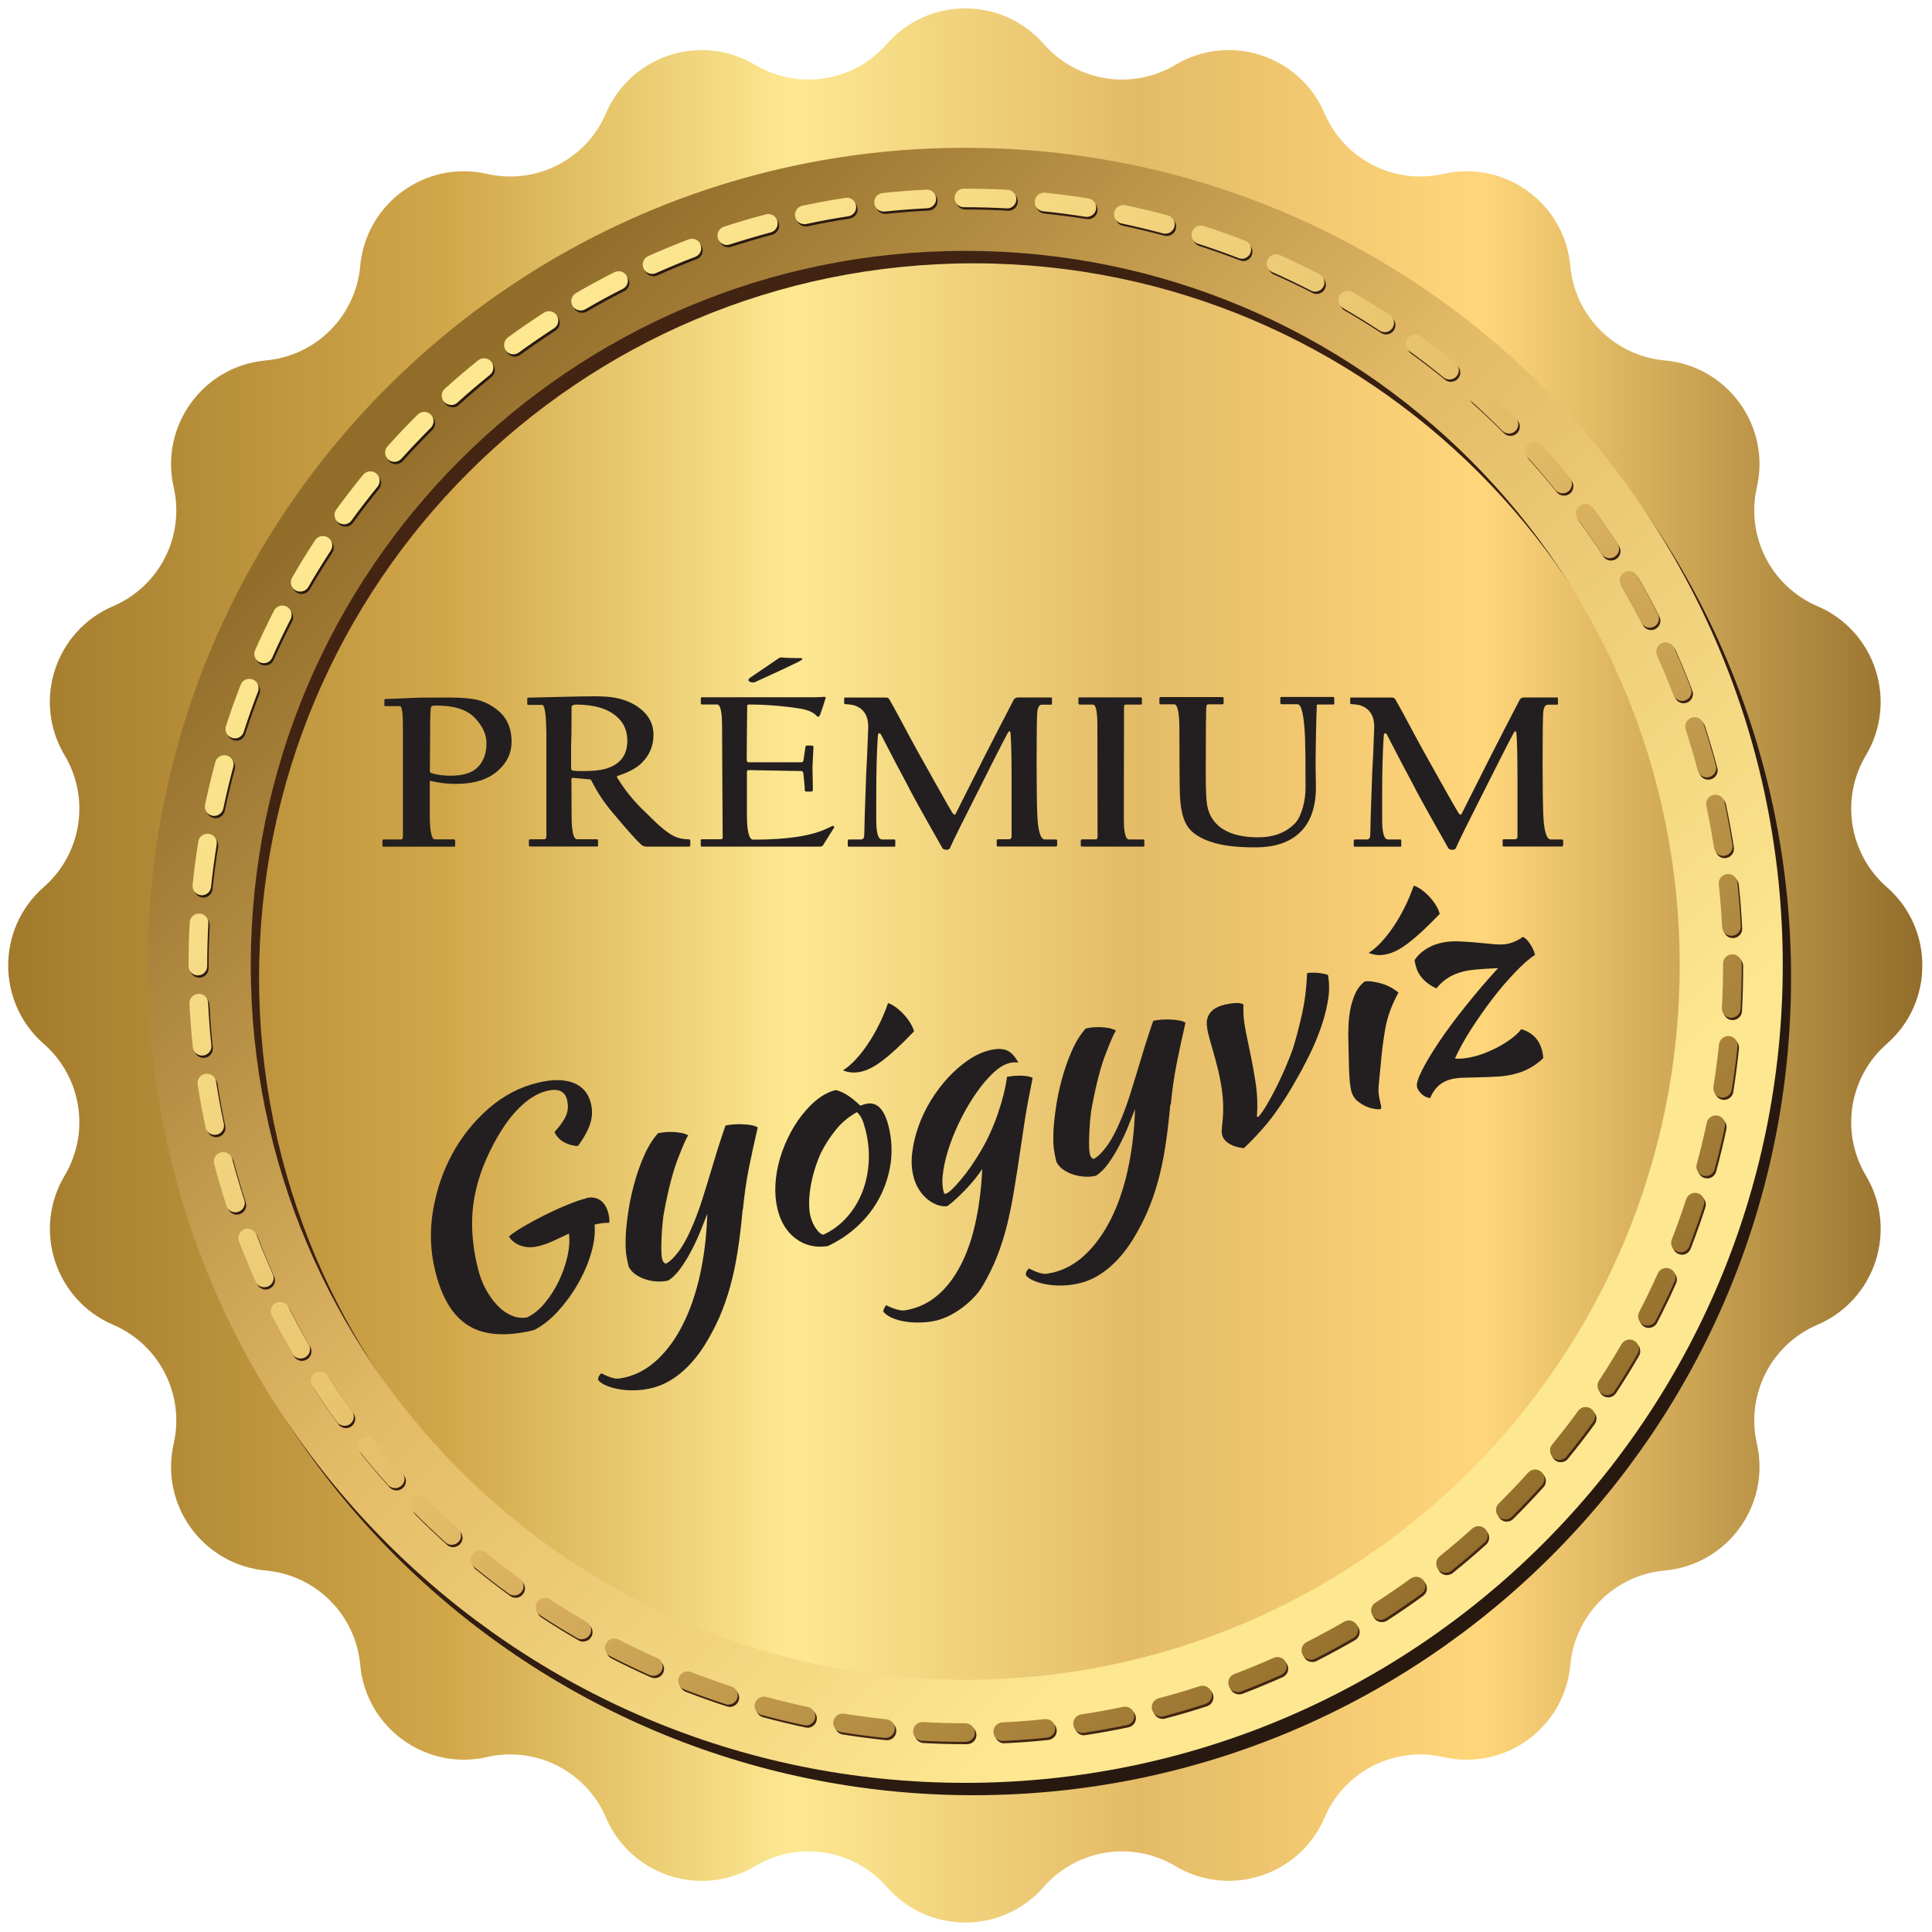
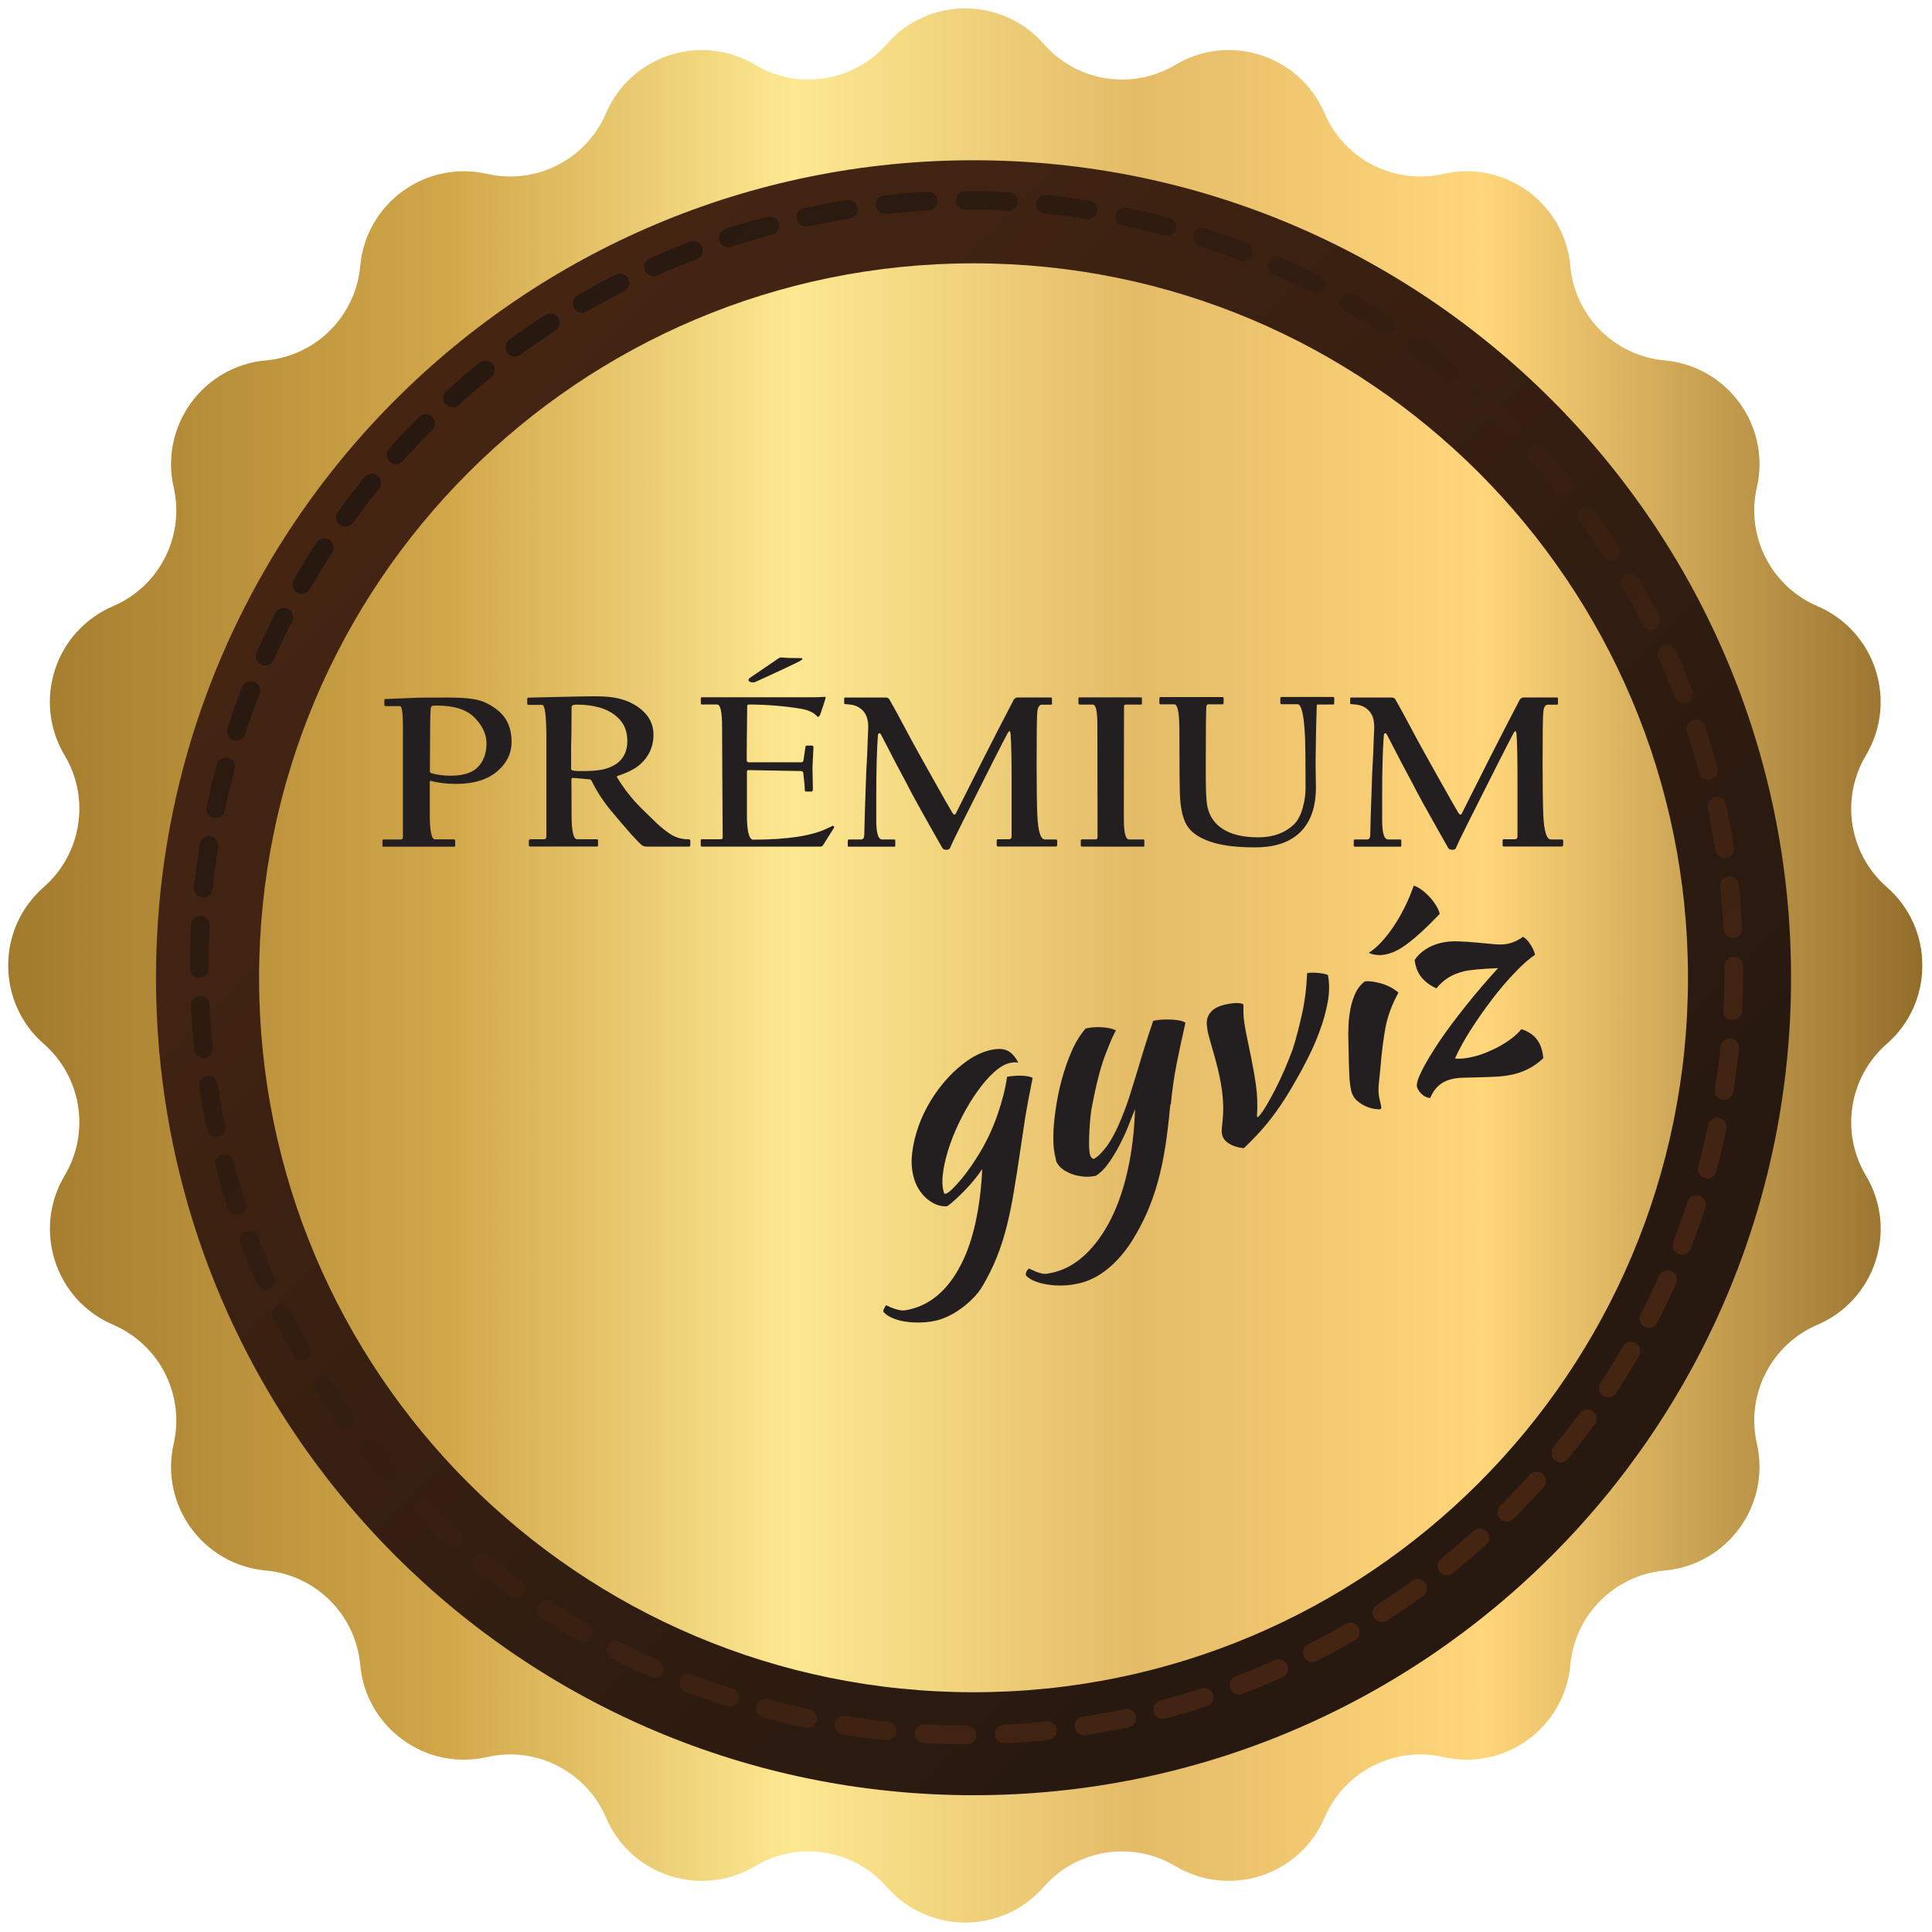
<svg xmlns="http://www.w3.org/2000/svg" xmlns:xlink="http://www.w3.org/1999/xlink" id="Layer_1" data-name="Layer 1" viewBox="0 0 200 200">
  <defs>
    <style>
      .cls-1 {
        fill: url(#linear-gradient-2);
      }

      .cls-2 {
        fill: url(#linear-gradient-5);
      }

      .cls-3 {
        fill: url(#linear-gradient-3);
      }

      .cls-4 {
        fill: url(#linear-gradient);
      }

      .cls-5 {
        fill: #231f20;
      }

      .cls-6 {
        fill: url(#linear-gradient-4);
      }
    </style>
    <linearGradient id="linear-gradient" x1=".85" y1="99.93" x2="198.99" y2="99.93" gradientUnits="userSpaceOnUse">
      <stop offset="0" stop-color="#a17a2c" />
      <stop offset=".23" stop-color="#d2a74a" />
      <stop offset=".41" stop-color="#fde891" />
      <stop offset=".59" stop-color="#e4bb67" />
      <stop offset=".77" stop-color="#ffd67a" />
      <stop offset="1" stop-color="#926d2a" />
      <stop offset="1" stop-color="#b28c3d" />
    </linearGradient>
    <linearGradient id="linear-gradient-2" x1="43.62" y1="44.06" x2="144.99" y2="145.43" gradientUnits="userSpaceOnUse">
      <stop offset="0" stop-color="#452512" />
      <stop offset="1" stop-color="#281910" />
    </linearGradient>
    <linearGradient id="linear-gradient-3" x1="42.76" y1="42.77" x2="144.13" y2="144.14" gradientUnits="userSpaceOnUse">
      <stop offset="0" stop-color="#926d2a" />
      <stop offset=".5" stop-color="#e4bb67" />
      <stop offset="1" stop-color="#fde891" />
    </linearGradient>
    <linearGradient id="linear-gradient-4" x1="158.31" y1="158.4" x2="44.38" y2="44.47" xlink:href="#linear-gradient-2" />
    <linearGradient id="linear-gradient-5" x1="158.15" y1="158.16" x2="44.22" y2="44.23" xlink:href="#linear-gradient-3" />
  </defs>
  <g>
    <path class="cls-4" d="m108.04,4.55h0c3.43,3.92,9.17,4.83,13.64,2.16h0c5.6-3.35,12.87-.98,15.44,5.02h0c2.05,4.79,7.23,7.43,12.31,6.27h0c6.36-1.45,12.54,3.04,13.13,9.54h0c.47,5.19,4.58,9.3,9.77,9.77h0c6.5.59,10.99,6.77,9.54,13.13h0c-1.16,5.08,1.48,10.26,6.27,12.31h0c6,2.57,8.36,9.83,5.02,15.44h0c-2.67,4.47-1.76,10.21,2.16,13.64h0c4.91,4.29,4.91,11.94,0,16.23h0c-3.92,3.43-4.83,9.17-2.16,13.64h0c3.35,5.6.98,12.87-5.02,15.44h0c-4.79,2.05-7.43,7.23-6.27,12.31h0c1.45,6.36-3.04,12.54-9.54,13.13h0c-5.19.47-9.3,4.58-9.77,9.77h0c-.59,6.5-6.77,10.99-13.13,9.54h0c-5.08-1.16-10.26,1.48-12.31,6.27h0c-2.57,6-9.83,8.36-15.44,5.02h0c-4.47-2.67-10.21-1.76-13.64,2.16h0c-4.29,4.91-11.94,4.91-16.23,0h0c-3.43-3.92-9.17-4.83-13.64-2.16h0c-5.6,3.35-12.87.98-15.44-5.02h0c-2.05-4.79-7.23-7.43-12.31-6.27h0c-6.36,1.45-12.54-3.04-13.13-9.54h0c-.47-5.19-4.58-9.3-9.77-9.77h0c-6.5-.59-10.99-6.77-9.54-13.13h0c1.16-5.08-1.48-10.26-6.27-12.31h0c-6-2.57-8.36-9.83-5.02-15.44h0c2.67-4.47,1.76-10.21-2.16-13.64h0c-4.91-4.29-4.91-11.94,0-16.23h0c3.92-3.43,4.83-9.17,2.16-13.64h0c-3.35-5.6-.99-12.87,5.02-15.44h0c4.79-2.05,7.43-7.23,6.27-12.31h0c-1.45-6.36,3.04-12.54,9.54-13.13h0c5.19-.47,9.3-4.58,9.77-9.77h0c.59-6.5,6.77-10.99,13.13-9.54h0c5.08,1.16,10.26-1.48,12.31-6.27h0c2.57-6,9.83-8.36,15.44-5.02h0c4.47,2.67,10.21,1.76,13.64-2.16h0c4.29-4.91,11.94-4.91,16.23,0Z" />
    <path class="cls-1" d="m100.78,16.59c-46.74,0-84.63,37.89-84.63,84.63s37.89,84.62,84.63,84.62,84.63-37.89,84.63-84.62S147.51,16.59,100.78,16.59Zm0,158.59c-40.85,0-73.96-33.11-73.96-73.96S59.93,27.26,100.78,27.26s73.96,33.11,73.96,73.96-33.11,73.96-73.96,73.96Z" />
-     <path class="cls-3" d="m99.92,15.3C53.18,15.3,15.29,53.19,15.29,99.93s37.89,84.63,84.63,84.63,84.63-37.89,84.63-84.63S146.66,15.3,99.92,15.3Zm0,158.59c-40.85,0-73.96-33.11-73.96-73.96S59.07,25.97,99.92,25.97s73.96,33.11,73.96,73.96-33.11,73.96-73.96,73.96Z" />
    <path class="cls-6" d="m100.12,180.56h-.04c-1.49,0-3-.04-4.48-.12-.53-.03-.94-.48-.91-1.02.03-.53.46-.93,1.02-.91,1.45.08,2.92.12,4.38.12.53,0,.99.43.99.96s-.41.96-.94.96Zm3.84-.09c-.51,0-.94-.4-.96-.92-.03-.53.38-.98.92-1.01,1.47-.07,2.95-.18,4.41-.34.53-.05,1,.33,1.06.86.06.53-.33,1-.86,1.06-1.49.16-3.01.27-4.52.34-.02,0-.03,0-.05,0Zm-12.14-.33s-.07,0-.1,0c-1.5-.15-3.01-.35-4.49-.59-.53-.08-.88-.58-.8-1.11.08-.53.58-.88,1.11-.8,1.45.23,2.92.43,4.38.58.53.05.92.53.86,1.06-.05.5-.47.87-.96.87Zm20.4-.5c-.47,0-.88-.34-.95-.82-.08-.53.28-1.02.81-1.1,1.45-.22,2.92-.49,4.35-.79.52-.11,1.03.22,1.14.74.11.52-.22,1.03-.74,1.14-1.47.31-2.97.58-4.46.81-.05,0-.1.01-.15.01Zm-28.62-.79c-.07,0-.13,0-.2-.02-1.47-.31-2.95-.67-4.41-1.06-.51-.14-.82-.67-.68-1.18.14-.51.67-.82,1.18-.68,1.42.38,2.87.73,4.3,1.04.52.11.86.62.75,1.14-.1.45-.5.77-.94.77Zm36.75-.91c-.43,0-.82-.29-.93-.72-.14-.51.17-1.04.69-1.18,1.42-.37,2.84-.79,4.24-1.25.51-.16,1.05.11,1.22.62.16.51-.11,1.05-.62,1.22-1.43.47-2.9.9-4.35,1.28-.08.02-.17.03-.25.03Zm-44.79-1.24c-.1,0-.2-.02-.3-.05-1.43-.46-2.87-.98-4.28-1.52-.5-.19-.74-.75-.55-1.25.19-.5.75-.74,1.25-.55,1.37.53,2.78,1.03,4.17,1.49.51.16.79.71.62,1.21-.13.41-.51.67-.92.67Zm52.7-1.3c-.39,0-.76-.24-.9-.62-.19-.5.06-1.06.56-1.24,1.37-.52,2.74-1.09,4.08-1.68.49-.22,1.06,0,1.27.49.22.49,0,1.06-.49,1.27-1.37.61-2.77,1.19-4.18,1.73-.11.04-.23.06-.34.06Zm-60.48-1.68c-.13,0-.26-.03-.39-.08-1.37-.61-2.75-1.27-4.09-1.96-.47-.24-.66-.83-.42-1.3.24-.47.83-.66,1.3-.42,1.31.68,2.66,1.32,3.99,1.92.49.22.71.79.49,1.27-.16.36-.51.57-.88.57Zm68.07-1.67c-.35,0-.69-.19-.86-.53-.24-.48-.05-1.06.43-1.3,1.31-.66,2.61-1.37,3.88-2.1.46-.27,1.05-.11,1.32.35.27.46.11,1.05-.35,1.32-1.3.75-2.64,1.48-3.98,2.16-.14.07-.29.1-.43.1Zm-75.48-2.11c-.16,0-.33-.04-.48-.13-1.3-.75-2.6-1.55-3.86-2.38-.45-.29-.57-.89-.28-1.34.29-.45.89-.57,1.34-.28,1.24.81,2.5,1.59,3.77,2.32.46.27.62.86.35,1.32-.18.31-.5.48-.84.48Zm82.68-2.02c-.32,0-.63-.16-.81-.44-.29-.45-.16-1.05.29-1.33,1.24-.8,2.46-1.64,3.65-2.5.43-.31,1.03-.22,1.35.21.31.43.22,1.03-.21,1.35-1.21.88-2.47,1.74-3.73,2.56-.16.1-.34.15-.52.15Zm-89.66-2.52c-.2,0-.4-.06-.57-.18-1.22-.89-2.42-1.82-3.59-2.77-.41-.34-.47-.95-.14-1.36.34-.41.94-.47,1.36-.14,1.14.93,2.32,1.84,3.5,2.7.43.31.53.92.21,1.35-.19.26-.48.4-.78.4Zm96.39-2.34c-.28,0-.56-.12-.75-.36-.33-.42-.27-1.02.15-1.36,1.15-.92,2.28-1.89,3.37-2.87.4-.35,1.01-.32,1.36.07.36.4.32,1.01-.07,1.36-1.11,1-2.27,1.99-3.45,2.94-.18.14-.39.21-.6.21Zm-102.85-2.89c-.23,0-.46-.08-.65-.25-1.12-1.01-2.23-2.06-3.28-3.13-.38-.38-.37-.99,0-1.36.38-.38.99-.37,1.36,0,1.03,1.04,2.11,2.07,3.2,3.05.4.36.43.97.07,1.36-.19.21-.45.32-.72.32Zm109.05-2.65c-.25,0-.5-.1-.68-.29-.38-.38-.37-.99,0-1.36,1.05-1.04,2.07-2.11,3.05-3.2.36-.39.97-.43,1.36-.07.4.36.43.97.07,1.36-1.01,1.11-2.06,2.22-3.13,3.28-.19.19-.43.28-.68.28Zm-114.93-3.23c-.26,0-.53-.11-.72-.32-1-1.11-1.99-2.27-2.94-3.45-.33-.42-.27-1.02.15-1.36.41-.33,1.02-.27,1.36.15.92,1.15,1.89,2.28,2.87,3.37.36.4.33,1.01-.07,1.36-.18.17-.41.25-.64.25Zm120.52-2.92c-.21,0-.43-.07-.61-.22-.41-.34-.47-.95-.14-1.36.93-1.14,1.84-2.31,2.7-3.5.31-.43.92-.53,1.35-.21.43.31.53.92.21,1.35-.89,1.22-1.82,2.43-2.77,3.59-.19.23-.47.35-.75.35Zm-125.76-3.53c-.3,0-.59-.14-.78-.4-.88-1.21-1.75-2.47-2.56-3.73-.29-.45-.16-1.04.29-1.33.45-.29,1.04-.16,1.33.29.8,1.23,1.64,2.46,2.5,3.64.31.43.22,1.03-.21,1.35-.17.12-.37.18-.57.18Zm130.68-3.18c-.18,0-.37-.05-.53-.16-.45-.29-.57-.89-.28-1.34.81-1.23,1.59-2.5,2.32-3.77.27-.46.86-.62,1.32-.35.46.27.62.86.35,1.32-.75,1.3-1.55,2.6-2.38,3.86-.19.28-.49.44-.81.44Zm-135.21-3.78c-.33,0-.66-.17-.84-.48-.75-1.3-1.48-2.64-2.16-3.98-.24-.48-.05-1.06.42-1.3.48-.24,1.06-.05,1.3.42.66,1.31,1.37,2.61,2.11,3.88.27.46.11,1.05-.35,1.32-.15.09-.32.13-.48.13Zm139.41-3.41c-.15,0-.3-.03-.44-.11-.47-.24-.66-.83-.42-1.3.67-1.31,1.32-2.65,1.92-3.99.22-.49.79-.7,1.27-.49.49.22.71.79.49,1.27-.61,1.37-1.27,2.75-1.97,4.09-.17.33-.51.52-.86.52Zm-143.19-3.98c-.37,0-.72-.21-.88-.57-.61-1.37-1.19-2.78-1.73-4.18-.19-.5.06-1.06.56-1.24.5-.19,1.06.06,1.24.56.52,1.37,1.09,2.74,1.69,4.08.22.49,0,1.06-.49,1.27-.13.06-.26.08-.39.08Zm146.61-3.61c-.12,0-.24-.02-.35-.07-.5-.19-.74-.75-.55-1.25.53-1.37,1.03-2.77,1.49-4.17.16-.51.71-.78,1.22-.62.51.16.78.71.62,1.22-.46,1.43-.98,2.87-1.52,4.28-.15.38-.51.62-.9.62Zm-149.59-4.14c-.41,0-.78-.26-.92-.67-.47-1.43-.9-2.89-1.28-4.35-.14-.52.17-1.04.69-1.18.51-.14,1.04.17,1.18.69.38,1.42.8,2.85,1.25,4.24.17.51-.11,1.05-.62,1.22-.1.03-.2.05-.3.05Zm152.2-3.76c-.08,0-.17-.01-.25-.03-.51-.14-.82-.67-.68-1.18.39-1.42.73-2.86,1.04-4.3.11-.52.63-.85,1.14-.74.52.11.86.62.75,1.14-.31,1.47-.67,2.95-1.06,4.41-.12.43-.51.71-.93.71Zm-154.35-4.26c-.45,0-.85-.31-.94-.76-.31-1.47-.59-2.97-.82-4.46-.08-.53.28-1.02.81-1.1.53-.08,1.02.28,1.1.81.22,1.45.49,2.91.8,4.35.11.52-.22,1.03-.74,1.14-.07.01-.13.02-.2.02Zm156.1-3.86c-.05,0-.1,0-.15-.01-.53-.09-.88-.58-.8-1.11.23-1.44.43-2.92.58-4.38.06-.53.53-.92,1.06-.86.53.05.92.53.86,1.06-.16,1.5-.36,3.01-.59,4.49-.08.47-.49.81-.95.81Zm-157.4-4.35c-.49,0-.91-.37-.96-.86-.16-1.49-.27-3.01-.35-4.52-.03-.53.38-.98.92-1.01.55-.03.98.38,1.01.92.07,1.47.19,2.95.34,4.41.06.53-.33,1-.86,1.06-.03,0-.07,0-.1,0Zm158.29-3.91s-.04,0-.05,0c-.53-.03-.94-.48-.91-1.02.08-1.46.12-2.95.12-4.42v-.17c0-.53.43-.96.96-.96s.97.43.97.96v.16c0,1.52-.04,3.04-.12,4.54-.03.51-.45.91-.96.91Zm-158.73-4.39c-.53,0-.97-.43-.97-.96v-.09c0-1.47.04-2.96.12-4.44.03-.53.49-.94,1.02-.91.53.03.94.48.91,1.02-.08,1.44-.12,2.9-.12,4.33v.09c0,.53-.43.96-.96.96Zm158.75-4.1c-.51,0-.94-.4-.96-.92-.07-1.47-.19-2.95-.34-4.41-.06-.53.33-1.01.86-1.06.53-.05,1.01.33,1.06.86.16,1.49.28,3.01.35,4.52.03.53-.38.99-.92,1.01-.02,0-.03,0-.05,0Zm-158.33-4.2s-.07,0-.1,0c-.53-.05-.92-.53-.86-1.06.15-1.49.35-3,.59-4.49.08-.53.58-.88,1.1-.8.53.08.89.58.8,1.11-.23,1.45-.43,2.93-.58,4.38-.05.5-.47.87-.96.87Zm157.49-4.07c-.47,0-.88-.34-.95-.82-.23-1.45-.49-2.92-.8-4.35-.11-.52.22-1.03.74-1.15.52-.11,1.03.22,1.14.74.31,1.47.59,2.97.82,4.46.08.53-.28,1.02-.8,1.1-.05,0-.1.01-.15.01Zm-156.21-4.14c-.07,0-.13,0-.2-.02-.52-.11-.86-.62-.75-1.14.31-1.48.67-2.96,1.06-4.41.14-.51.67-.82,1.18-.68.51.14.82.67.68,1.18-.38,1.41-.73,2.86-1.03,4.3-.1.45-.5.77-.94.77Zm154.5-3.99c-.43,0-.82-.29-.93-.72-.38-1.41-.8-2.84-1.25-4.24-.17-.51.11-1.05.62-1.22.51-.17,1.05.11,1.22.62.47,1.43.9,2.9,1.29,4.35.14.52-.17,1.04-.69,1.18-.08.02-.17.03-.25.03Zm-152.37-4.04c-.1,0-.2-.01-.3-.05-.51-.16-.79-.71-.62-1.21.46-1.44.98-2.88,1.52-4.28.19-.5.75-.74,1.25-.55.5.19.74.75.55,1.25-.53,1.37-1.03,2.77-1.48,4.18-.13.41-.51.67-.92.67Zm149.82-3.87c-.39,0-.75-.24-.9-.62-.52-1.37-1.09-2.74-1.69-4.08-.22-.49,0-1.06.49-1.28.49-.22,1.06,0,1.28.49.61,1.37,1.2,2.78,1.73,4.18.19.5-.06,1.06-.56,1.25-.11.04-.23.06-.34.06Zm-146.84-3.91c-.13,0-.26-.03-.39-.08-.49-.22-.71-.79-.49-1.27.61-1.37,1.27-2.75,1.96-4.09.24-.47.82-.66,1.3-.42.47.24.66.83.42,1.3-.68,1.31-1.32,2.66-1.91,3.99-.16.36-.51.57-.88.57Zm143.48-3.67c-.35,0-.69-.19-.86-.53-.67-1.31-1.38-2.61-2.11-3.88-.27-.46-.11-1.05.35-1.32.46-.27,1.05-.11,1.32.35.75,1.3,1.48,2.64,2.16,3.98.24.48.05,1.06-.42,1.3-.14.07-.29.1-.44.1Zm-139.7-3.74c-.16,0-.33-.04-.48-.13-.46-.27-.62-.86-.35-1.32.75-1.31,1.55-2.61,2.38-3.86.29-.45.89-.57,1.34-.28.45.29.57.89.28,1.34-.8,1.23-1.58,2.49-2.32,3.77-.18.31-.5.48-.84.48Zm135.56-3.45c-.32,0-.63-.16-.81-.44-.79-1.23-1.64-2.45-2.5-3.64-.31-.43-.22-1.03.21-1.35.43-.31,1.03-.22,1.35.21.89,1.22,1.75,2.47,2.57,3.73.29.45.16,1.04-.29,1.33-.16.1-.34.15-.52.15Zm-131.03-3.52c-.2,0-.39-.06-.57-.18-.43-.31-.53-.92-.21-1.35.89-1.22,1.82-2.43,2.77-3.59.34-.41.94-.47,1.36-.14.41.34.47.94.14,1.36-.93,1.14-1.84,2.32-2.7,3.51-.19.26-.48.4-.78.4Zm126.16-3.2c-.28,0-.56-.12-.75-.36-.92-1.14-1.89-2.28-2.87-3.36-.36-.39-.33-1.01.07-1.36.4-.36,1-.33,1.36.07,1.01,1.11,1.99,2.27,2.94,3.44.33.41.27,1.02-.14,1.36-.18.14-.39.21-.61.21Zm-120.93-3.26c-.23,0-.46-.08-.64-.25-.4-.36-.43-.97-.07-1.36,1-1.12,2.05-2.22,3.12-3.28.38-.38.99-.37,1.36,0,.38.38.37.99,0,1.36-1.04,1.04-2.07,2.12-3.05,3.21-.19.21-.45.32-.72.32Zm115.38-2.93c-.25,0-.5-.09-.68-.28-1.04-1.04-2.12-2.07-3.21-3.05-.4-.36-.43-.97-.07-1.36.36-.4.97-.43,1.36-.07,1.12,1,2.22,2.05,3.29,3.12.38.38.37.99,0,1.36-.19.19-.43.28-.68.28Zm-109.51-2.96c-.26,0-.53-.11-.72-.32-.36-.4-.33-1.01.07-1.36,1.12-1.01,2.28-2,3.45-2.94.42-.34,1.02-.27,1.36.15.33.41.27,1.02-.15,1.36-1.14.92-2.27,1.89-3.36,2.87-.18.17-.42.25-.65.25Zm103.35-2.63c-.21,0-.43-.07-.61-.22-1.14-.93-2.32-1.84-3.51-2.7-.43-.31-.53-.92-.21-1.35.31-.43.92-.53,1.35-.21,1.22.88,2.43,1.81,3.59,2.76.41.34.48.94.14,1.36-.19.23-.47.35-.75.35Zm-96.9-2.61c-.3,0-.59-.14-.78-.4-.31-.43-.22-1.03.21-1.35,1.21-.89,2.47-1.75,3.73-2.56.45-.29,1.04-.16,1.33.29.29.45.16,1.04-.29,1.33-1.23.8-2.46,1.64-3.64,2.5-.17.12-.37.19-.57.19Zm90.19-2.3c-.18,0-.36-.05-.53-.16-1.23-.81-2.5-1.59-3.77-2.32-.46-.27-.62-.86-.35-1.32.27-.46.86-.62,1.32-.35,1.3.75,2.6,1.55,3.86,2.38.45.29.57.89.28,1.33-.19.28-.49.44-.81.44Zm-83.23-2.24c-.33,0-.66-.17-.84-.48-.27-.46-.11-1.05.35-1.32,1.3-.75,2.64-1.48,3.98-2.16.48-.24,1.06-.05,1.3.42.24.47.05,1.06-.42,1.3-1.31.66-2.61,1.37-3.88,2.11-.15.09-.32.13-.48.13Zm76.04-1.95c-.15,0-.3-.03-.44-.11-1.31-.67-2.65-1.32-4-1.91-.49-.22-.71-.79-.49-1.27.22-.49.79-.71,1.27-.49,1.37.61,2.75,1.27,4.09,1.96.47.24.66.83.42,1.3-.17.33-.51.52-.86.52Zm-68.65-1.84c-.37,0-.72-.21-.88-.57-.22-.49,0-1.06.49-1.27,1.37-.61,2.78-1.2,4.18-1.73.5-.19,1.06.06,1.24.56.19.5-.06,1.06-.56,1.25-1.37.52-2.74,1.09-4.08,1.69-.13.06-.26.08-.39.08Zm61.05-1.57c-.12,0-.23-.02-.35-.07-1.37-.53-2.78-1.03-4.18-1.48-.51-.16-.79-.71-.62-1.21.16-.51.71-.79,1.21-.62,1.44.46,2.88.97,4.28,1.52.5.19.74.75.55,1.25-.15.38-.51.62-.9.62Zm-53.31-1.42c-.41,0-.78-.26-.92-.67-.17-.51.11-1.05.62-1.22,1.43-.47,2.89-.9,4.35-1.28.52-.13,1.04.17,1.18.69.14.52-.17,1.04-.69,1.18-1.42.38-2.84.8-4.24,1.25-.1.03-.2.05-.3.05Zm45.4-1.17c-.08,0-.17-.01-.25-.03-1.42-.38-2.87-.73-4.3-1.03-.52-.11-.86-.62-.75-1.14.11-.52.63-.85,1.14-.75,1.47.31,2.95.66,4.41,1.06.51.14.82.67.68,1.18-.12.43-.51.71-.93.71Zm-37.38-.99c-.45,0-.85-.31-.94-.76-.11-.52.22-1.03.74-1.14,1.47-.31,2.97-.59,4.46-.82.53-.08,1.02.28,1.1.81.08.53-.28,1.02-.81,1.1-1.45.22-2.91.49-4.35.8-.07.01-.14.02-.2.02Zm29.25-.75c-.05,0-.1,0-.15-.01-1.45-.23-2.93-.42-4.39-.57-.53-.05-.92-.53-.86-1.06.05-.53.53-.92,1.06-.86,1.5.15,3.01.35,4.49.59.53.08.88.58.8,1.1-.08.47-.49.81-.95.81Zm-21.04-.55c-.49,0-.91-.37-.96-.86-.06-.53.33-1,.86-1.06,1.49-.16,3.01-.27,4.52-.35.55-.03.99.38,1.01.92.03.53-.38.98-.92,1.01-1.47.07-2.95.19-4.41.34-.03,0-.07,0-.1,0Zm12.78-.33s-.04,0-.05,0c-1.42-.08-2.86-.12-4.29-.12h-.13c-.53,0-.96-.43-.96-.96s.43-.96.96-.96h.13c1.46,0,2.94.04,4.39.12.53.03.94.48.91,1.02-.03.51-.45.91-.96.91Z" />
-     <path class="cls-2" d="m99.96,180.32h-.04c-1.49,0-3-.04-4.48-.12-.53-.03-.94-.48-.91-1.02.03-.53.46-.93,1.02-.91,1.45.08,2.92.12,4.38.12.53,0,.99.43.99.96s-.41.96-.94.96Zm3.84-.09c-.51,0-.94-.4-.96-.92-.03-.53.39-.98.92-1.01,1.47-.07,2.95-.18,4.41-.34.53-.05,1,.33,1.06.86.06.53-.33,1-.86,1.06-1.49.16-3.01.27-4.52.34-.02,0-.03,0-.05,0Zm-12.14-.33s-.07,0-.1,0c-1.5-.15-3.01-.35-4.49-.59-.53-.08-.88-.58-.8-1.11s.58-.88,1.11-.8c1.45.23,2.92.43,4.38.58.53.05.92.53.86,1.06-.05.5-.47.87-.96.87Zm20.4-.5c-.47,0-.88-.34-.95-.82-.08-.53.28-1.02.81-1.1,1.46-.22,2.92-.49,4.35-.79.52-.11,1.03.22,1.14.74.11.52-.22,1.03-.74,1.14-1.47.31-2.97.58-4.46.81-.05,0-.1.01-.15.01Zm-28.62-.79c-.07,0-.13,0-.2-.02-1.47-.31-2.95-.67-4.41-1.06-.51-.14-.82-.67-.68-1.18.14-.51.67-.82,1.18-.68,1.42.38,2.87.73,4.3,1.04.52.11.85.62.75,1.14-.1.45-.5.77-.94.77Zm36.75-.91c-.43,0-.82-.29-.93-.72-.14-.51.17-1.04.69-1.18,1.42-.37,2.84-.79,4.24-1.25.51-.16,1.05.11,1.22.62.16.51-.11,1.05-.62,1.22-1.43.47-2.9.9-4.35,1.28-.08.02-.17.03-.25.03Zm-44.78-1.24c-.1,0-.2-.01-.3-.05-1.43-.46-2.87-.98-4.28-1.52-.5-.19-.74-.75-.55-1.25.19-.5.75-.74,1.25-.55,1.37.53,2.78,1.03,4.17,1.49.51.16.79.71.62,1.21-.13.41-.51.67-.92.67Zm52.7-1.3c-.39,0-.76-.24-.9-.62-.19-.5.06-1.06.56-1.24,1.37-.52,2.75-1.09,4.08-1.68.49-.22,1.06,0,1.27.49.22.49,0,1.06-.49,1.27-1.37.61-2.78,1.19-4.18,1.73-.11.04-.23.06-.34.06Zm-60.48-1.68c-.13,0-.26-.03-.39-.08-1.37-.61-2.75-1.27-4.09-1.96-.47-.24-.66-.83-.42-1.3.24-.47.83-.66,1.3-.42,1.31.68,2.66,1.32,3.99,1.92.49.22.71.79.49,1.27-.16.36-.51.57-.88.57Zm68.07-1.67c-.35,0-.69-.19-.86-.53-.24-.48-.05-1.06.43-1.3,1.31-.66,2.61-1.37,3.88-2.1.46-.27,1.05-.11,1.32.35.27.46.11,1.05-.35,1.32-1.3.75-2.64,1.48-3.98,2.16-.14.07-.29.1-.43.1Zm-75.48-2.11c-.16,0-.33-.04-.48-.13-1.3-.75-2.6-1.55-3.86-2.38-.45-.29-.57-.89-.28-1.34.29-.45.89-.57,1.34-.28,1.24.81,2.5,1.59,3.77,2.32.46.27.62.86.35,1.32-.18.31-.5.48-.84.48Zm82.68-2.02c-.32,0-.63-.16-.81-.44-.29-.45-.16-1.05.29-1.33,1.24-.8,2.46-1.64,3.65-2.5.43-.31,1.03-.22,1.35.21.31.43.22,1.03-.21,1.35-1.21.88-2.47,1.74-3.73,2.56-.16.1-.34.15-.52.15Zm-89.66-2.52c-.2,0-.4-.06-.57-.18-1.22-.89-2.42-1.82-3.59-2.77-.41-.34-.47-.95-.14-1.36.34-.41.94-.47,1.36-.14,1.14.93,2.32,1.84,3.5,2.7.43.31.53.92.21,1.35-.19.26-.48.4-.78.4Zm96.4-2.34c-.28,0-.56-.12-.75-.36-.33-.42-.27-1.02.15-1.36,1.15-.92,2.28-1.89,3.37-2.87.4-.35,1.01-.32,1.36.07.36.4.32,1.01-.07,1.36-1.11,1-2.27,1.99-3.45,2.94-.18.14-.39.21-.6.21Zm-102.86-2.89c-.23,0-.46-.08-.65-.25-1.12-1.01-2.22-2.06-3.28-3.13-.38-.38-.37-.99,0-1.36.38-.38.99-.37,1.36,0,1.03,1.04,2.11,2.07,3.2,3.05.4.36.43.97.07,1.36-.19.21-.45.32-.72.32Zm109.05-2.65c-.25,0-.5-.09-.68-.28-.38-.38-.37-.99,0-1.36,1.05-1.04,2.07-2.11,3.05-3.2.36-.39.97-.43,1.36-.07.4.36.43.97.07,1.36-1.01,1.11-2.06,2.22-3.13,3.28-.19.19-.43.28-.68.28Zm-114.93-3.23c-.26,0-.53-.11-.72-.32-1-1.11-1.99-2.27-2.94-3.45-.33-.42-.27-1.02.15-1.36.41-.33,1.02-.27,1.36.15.92,1.15,1.89,2.28,2.87,3.37.36.4.33,1.01-.07,1.36-.18.17-.42.25-.65.25Zm120.52-2.92c-.21,0-.43-.07-.61-.22-.41-.34-.47-.95-.14-1.36.93-1.14,1.84-2.31,2.7-3.5.31-.43.92-.53,1.35-.21.43.31.53.92.21,1.35-.89,1.22-1.82,2.43-2.77,3.59-.19.23-.47.35-.75.35Zm-125.76-3.53c-.3,0-.59-.14-.78-.4-.88-1.21-1.75-2.47-2.56-3.73-.29-.45-.16-1.04.29-1.33.45-.29,1.04-.16,1.33.29.8,1.23,1.64,2.46,2.5,3.64.31.43.22,1.03-.21,1.35-.17.12-.37.18-.57.18Zm130.68-3.18c-.18,0-.37-.05-.53-.16-.45-.29-.57-.89-.28-1.34.81-1.23,1.59-2.5,2.33-3.77.27-.46.86-.62,1.32-.35.46.27.62.86.35,1.32-.75,1.3-1.55,2.6-2.38,3.86-.19.28-.49.44-.81.44Zm-135.21-3.78c-.33,0-.66-.17-.84-.48-.75-1.3-1.48-2.64-2.16-3.98-.24-.48-.05-1.06.42-1.3.48-.24,1.06-.05,1.3.42.66,1.31,1.37,2.61,2.11,3.88.27.46.11,1.05-.35,1.32-.15.09-.32.13-.48.13Zm139.41-3.41c-.15,0-.3-.03-.44-.11-.47-.24-.66-.83-.41-1.3.67-1.31,1.32-2.65,1.92-3.99.22-.49.79-.7,1.27-.49.49.22.71.79.49,1.27-.61,1.37-1.27,2.75-1.97,4.09-.17.33-.51.52-.86.52Zm-143.19-3.98c-.37,0-.72-.21-.88-.57-.61-1.37-1.19-2.78-1.73-4.18-.19-.5.06-1.06.56-1.24.5-.19,1.06.06,1.25.56.52,1.37,1.09,2.74,1.69,4.08.22.49,0,1.06-.49,1.27-.13.06-.26.08-.39.08Zm146.61-3.61c-.12,0-.23-.02-.35-.07-.5-.19-.74-.75-.55-1.25.53-1.37,1.03-2.77,1.49-4.17.16-.51.71-.78,1.22-.62.51.16.78.71.62,1.22-.47,1.43-.98,2.87-1.52,4.28-.15.38-.51.62-.9.62Zm-149.59-4.14c-.41,0-.78-.26-.92-.67-.47-1.43-.9-2.89-1.28-4.35-.14-.52.17-1.04.69-1.18.51-.14,1.04.17,1.18.69.38,1.42.8,2.85,1.25,4.24.17.51-.11,1.05-.62,1.22-.1.03-.2.05-.3.05Zm152.2-3.76c-.08,0-.17-.01-.25-.03-.51-.14-.82-.67-.68-1.18.39-1.42.73-2.87,1.04-4.3.11-.52.63-.85,1.14-.74.52.11.85.62.74,1.14-.31,1.47-.67,2.95-1.06,4.41-.12.43-.51.71-.93.71Zm-154.35-4.26c-.45,0-.85-.31-.94-.76-.31-1.47-.59-2.97-.82-4.46-.08-.53.28-1.02.81-1.1.53-.08,1.02.28,1.1.81.22,1.45.49,2.91.8,4.35.11.52-.22,1.03-.74,1.14-.07.01-.14.02-.2.02Zm156.1-3.86c-.05,0-.1,0-.15-.01-.53-.08-.88-.58-.8-1.11.23-1.44.43-2.92.58-4.38.06-.53.53-.92,1.06-.86.53.05.92.53.86,1.06-.16,1.5-.36,3.01-.6,4.49-.08.47-.49.81-.95.81Zm-157.4-4.35c-.49,0-.91-.37-.96-.86-.16-1.49-.27-3.01-.35-4.52-.03-.53.38-.98.92-1.01.55-.03.98.38,1.01.92.07,1.47.19,2.95.34,4.41.06.53-.33,1-.86,1.06-.03,0-.07,0-.1,0Zm158.29-3.91s-.04,0-.05,0c-.53-.03-.94-.48-.91-1.02.08-1.46.12-2.95.12-4.42v-.17c0-.53.43-.96.96-.96s.97.43.97.96v.16c0,1.52-.04,3.04-.12,4.54-.03.51-.45.91-.96.91Zm-158.73-4.39c-.53,0-.96-.43-.96-.96v-.09c0-1.47.04-2.96.12-4.44.03-.53.49-.94,1.02-.91.53.03.94.48.91,1.02-.08,1.44-.12,2.9-.12,4.33v.09c0,.53-.43.96-.97.96Zm158.75-4.1c-.51,0-.94-.4-.96-.92-.07-1.47-.19-2.95-.34-4.41-.06-.53.33-1.01.86-1.06.53-.05,1.01.33,1.06.86.16,1.49.28,3.01.35,4.52.03.53-.38.99-.92,1.01-.02,0-.03,0-.05,0Zm-158.33-4.2s-.07,0-.1,0c-.53-.05-.92-.53-.86-1.06.15-1.49.35-3,.59-4.49.08-.53.58-.88,1.1-.8.53.08.89.58.8,1.11-.23,1.45-.43,2.93-.58,4.38-.05.5-.47.87-.96.87Zm157.49-4.07c-.47,0-.88-.34-.95-.82-.23-1.45-.49-2.92-.8-4.35-.11-.52.22-1.03.74-1.14.52-.11,1.03.22,1.14.74.31,1.47.59,2.97.82,4.46.08.53-.28,1.02-.81,1.1-.05,0-.1.01-.15.01Zm-156.21-4.14c-.07,0-.13,0-.2-.02-.52-.11-.86-.62-.75-1.14.31-1.48.67-2.96,1.06-4.41.14-.51.67-.82,1.18-.68.51.14.82.67.68,1.18-.38,1.41-.73,2.86-1.03,4.3-.1.45-.5.77-.94.77Zm154.5-3.99c-.43,0-.82-.29-.93-.72-.38-1.41-.8-2.84-1.25-4.24-.17-.51.11-1.05.62-1.22.51-.17,1.05.11,1.22.62.47,1.43.9,2.9,1.29,4.35.14.52-.17,1.04-.69,1.18-.08.02-.17.03-.25.03Zm-152.37-4.04c-.1,0-.2-.01-.3-.05-.51-.16-.79-.71-.62-1.21.46-1.44.98-2.88,1.52-4.28.19-.5.75-.74,1.25-.55.5.19.74.75.55,1.25-.53,1.37-1.03,2.77-1.48,4.18-.13.41-.51.67-.92.67Zm149.82-3.87c-.39,0-.75-.24-.9-.62-.52-1.37-1.09-2.74-1.69-4.08-.22-.49,0-1.06.49-1.28.49-.22,1.06,0,1.28.49.61,1.37,1.2,2.78,1.73,4.18.19.5-.06,1.06-.56,1.25-.11.04-.23.06-.34.06Zm-146.84-3.91c-.13,0-.26-.03-.39-.08-.49-.22-.71-.79-.49-1.27.61-1.37,1.27-2.75,1.96-4.09.24-.47.82-.66,1.3-.42.47.24.66.82.42,1.3-.68,1.31-1.32,2.66-1.91,3.99-.16.36-.51.57-.88.57Zm143.48-3.67c-.35,0-.69-.19-.86-.53-.67-1.31-1.38-2.62-2.11-3.88-.27-.46-.11-1.05.35-1.32.46-.27,1.05-.11,1.32.35.75,1.3,1.48,2.63,2.16,3.98.24.48.05,1.06-.42,1.3-.14.07-.29.1-.44.1Zm-139.7-3.74c-.16,0-.33-.04-.48-.13-.46-.27-.62-.86-.35-1.32.75-1.31,1.55-2.61,2.38-3.86.29-.45.89-.57,1.34-.28.45.29.57.89.28,1.34-.8,1.23-1.58,2.49-2.32,3.77-.18.31-.5.48-.84.48Zm135.56-3.45c-.32,0-.63-.16-.81-.44-.79-1.23-1.64-2.45-2.5-3.64-.32-.43-.22-1.03.21-1.35.43-.31,1.03-.22,1.35.21.89,1.22,1.75,2.47,2.57,3.73.29.45.16,1.04-.29,1.33-.16.1-.34.15-.52.15Zm-131.03-3.52c-.2,0-.4-.06-.57-.18-.43-.31-.53-.92-.21-1.35.89-1.22,1.82-2.43,2.77-3.59.34-.41.94-.47,1.36-.14.41.34.47.94.14,1.36-.93,1.14-1.84,2.32-2.7,3.51-.19.26-.48.4-.78.4Zm126.16-3.2c-.28,0-.56-.12-.75-.36-.92-1.14-1.89-2.28-2.87-3.36-.36-.39-.33-1.01.07-1.36.39-.36,1-.33,1.36.07,1.01,1.11,2,2.27,2.94,3.44.34.41.27,1.02-.14,1.36-.18.14-.39.21-.61.21Zm-120.93-3.26c-.23,0-.46-.08-.64-.25-.4-.36-.43-.97-.07-1.36,1-1.12,2.05-2.22,3.12-3.28.38-.38.99-.37,1.36,0,.38.38.37.99,0,1.36-1.04,1.04-2.07,2.12-3.05,3.21-.19.21-.45.32-.72.32Zm115.38-2.93c-.25,0-.5-.09-.68-.28-1.04-1.04-2.12-2.07-3.21-3.05-.4-.36-.43-.97-.07-1.36.36-.4.97-.43,1.36-.07,1.12,1,2.22,2.05,3.28,3.12.38.38.37.99,0,1.36-.19.19-.43.28-.68.28Zm-109.51-2.96c-.26,0-.53-.11-.72-.32-.36-.4-.33-1.01.07-1.36,1.12-1.01,2.28-2,3.45-2.94.42-.33,1.02-.27,1.36.15.33.41.27,1.02-.15,1.36-1.14.92-2.27,1.88-3.36,2.87-.18.17-.42.25-.65.25Zm103.35-2.63c-.21,0-.43-.07-.61-.22-1.14-.93-2.32-1.84-3.51-2.7-.43-.31-.53-.92-.21-1.35.31-.43.92-.53,1.35-.21,1.22.88,2.43,1.81,3.59,2.76.41.34.48.94.14,1.36-.19.23-.47.36-.75.36Zm-96.9-2.61c-.3,0-.59-.14-.78-.4-.31-.43-.22-1.03.21-1.35,1.21-.89,2.47-1.75,3.73-2.56.45-.29,1.04-.16,1.33.29.29.45.16,1.05-.29,1.33-1.23.8-2.46,1.64-3.64,2.5-.17.12-.37.19-.57.19Zm90.19-2.3c-.18,0-.37-.05-.53-.16-1.23-.81-2.5-1.59-3.77-2.32-.46-.27-.62-.86-.35-1.32.27-.46.86-.62,1.32-.35,1.3.75,2.6,1.55,3.86,2.38.45.29.57.89.28,1.34-.19.28-.49.44-.81.44Zm-83.23-2.24c-.33,0-.66-.17-.84-.48-.27-.46-.11-1.05.35-1.32,1.3-.75,2.64-1.48,3.98-2.16.48-.24,1.06-.05,1.3.42.24.47.05,1.06-.42,1.3-1.31.66-2.61,1.37-3.88,2.11-.15.09-.32.13-.48.13Zm76.04-1.95c-.15,0-.3-.03-.44-.11-1.31-.67-2.65-1.32-4-1.91-.49-.22-.71-.79-.49-1.27.22-.49.79-.71,1.27-.49,1.37.61,2.75,1.27,4.09,1.96.47.24.66.83.42,1.3-.17.33-.51.52-.86.52Zm-68.65-1.84c-.37,0-.72-.21-.88-.57-.22-.49,0-1.06.49-1.27,1.37-.61,2.78-1.2,4.18-1.73.5-.19,1.06.06,1.24.56.19.5-.06,1.06-.56,1.25-1.37.52-2.74,1.09-4.08,1.69-.13.06-.26.08-.39.08Zm61.05-1.57c-.12,0-.23-.02-.35-.07-1.37-.53-2.78-1.03-4.18-1.48-.51-.16-.79-.71-.62-1.21.16-.51.71-.79,1.22-.62,1.44.46,2.88.97,4.28,1.52.5.19.74.75.55,1.25-.15.38-.51.62-.9.62Zm-53.31-1.42c-.41,0-.78-.26-.92-.67-.16-.51.11-1.05.62-1.22,1.43-.47,2.89-.9,4.35-1.28.52-.13,1.04.17,1.18.69.14.52-.17,1.04-.69,1.18-1.42.38-2.84.8-4.24,1.25-.1.03-.2.05-.3.05Zm45.4-1.17c-.08,0-.17-.01-.25-.03-1.42-.38-2.87-.73-4.3-1.03-.52-.11-.86-.62-.75-1.14.11-.52.62-.85,1.14-.75,1.47.31,2.95.66,4.41,1.06.51.14.82.67.68,1.18-.12.43-.51.71-.93.71Zm-37.38-.99c-.45,0-.85-.31-.94-.76-.11-.52.22-1.03.74-1.14,1.47-.31,2.97-.59,4.46-.82.53-.08,1.02.28,1.1.81.08.53-.28,1.02-.81,1.1-1.45.22-2.91.49-4.35.8-.07.01-.13.02-.2.02Zm29.25-.75c-.05,0-.1,0-.15-.01-1.45-.23-2.92-.42-4.38-.57-.53-.05-.92-.53-.86-1.06.06-.53.53-.92,1.06-.86,1.5.15,3.01.35,4.49.59.53.08.88.58.8,1.1-.08.47-.49.81-.95.81Zm-21.04-.55c-.49,0-.91-.37-.96-.86-.06-.53.33-1,.86-1.06,1.49-.16,3.01-.27,4.52-.35.55-.03.99.38,1.01.92.03.53-.38.98-.92,1.01-1.47.07-2.95.19-4.41.34-.03,0-.07,0-.1,0Zm12.78-.33s-.04,0-.05,0c-1.42-.08-2.86-.12-4.29-.12h-.13c-.53,0-.96-.43-.96-.96s.43-.96.96-.96h.13c1.46,0,2.94.04,4.39.12.53.03.94.48.91,1.02-.03.51-.45.91-.96.91Z" />
  </g>
  <g>
    <path class="cls-5" d="m52.96,76.78c0,1.16-.46,2.16-1.4,2.99-1.02.92-2.48,1.38-4.37,1.38-.91,0-1.77-.1-2.6-.31-.07-.02-.1.03-.1.14v3.32c0,1.73.18,2.59.53,2.59h1.95c.1,0,.15.05.15.15v.47c0,.09-.03.14-.1.14h-7.33c-.07,0-.1-.03-.1-.09v-.51c0-.1.04-.15.12-.15h1.79c.14,0,.21-.09.21-.27v-11.45c0-1.38-.1-2.08-.31-2.08h-1.44c-.12,0-.17-.03-.17-.09v-.54c0-.08.05-.11.15-.11l3.25-.13c.43-.02,1.53-.02,3.31-.02.97,0,1.79.05,2.44.15.99.14,1.9.57,2.74,1.3.86.76,1.28,1.81,1.28,3.14Zm-2.6.16c0-.92-.41-1.8-1.22-2.64-.81-.84-2.12-1.26-3.92-1.26-.29,0-.46.02-.51.05-.05.03-.09.11-.12.23-.05.46-.07,1.6-.07,3.41,0,.07,0,.59-.01,1.56,0,.97-.01,1.49-.01,1.54,0,.11.06.18.17.21.56.17,1.21.26,1.95.26,1.27,0,2.19-.27,2.75-.8.66-.61.99-1.46.99-2.57Z" />
    <path class="cls-5" d="m71.45,87.5c0,.09-.04.14-.11.14h-4.4c-.2,0-.36-.05-.48-.14-.44-.34-1.51-1.54-3.21-3.58-.77-.93-1.44-1.95-2-3.06-.06-.12-.12-.18-.2-.18-.45-.04-1.02-.09-1.69-.15-.14-.02-.21.04-.21.17,0-.14,0,.22.01,1.06,0,.84.01,1.72.01,2.62,0,1.67.19,2.5.58,2.5h2.02c.09,0,.14.04.14.13v.51c0,.08-.04.11-.11.11h-6.88c-.12,0-.17-.04-.17-.11v-.49c0-.1.05-.15.15-.15h1.44c.15,0,.22-.11.22-.34v-10.49c-.02-2.05-.16-3.08-.44-3.08h-1.42c-.08,0-.12-.04-.12-.11v-.51c0-.08.03-.12.1-.13l3.89-.09c1.3-.03,2.28-.05,2.94-.05.71,0,1.3.03,1.77.09,1.21.16,2.21.56,3.01,1.2.91.72,1.36,1.62,1.36,2.68,0,1.2-.44,2.21-1.33,3.03-.51.47-1.3.89-2.38,1.24-.07.03-.09.08-.07.14.72,1.19,1.58,2.28,2.56,3.25.77.75,1.28,1.25,1.53,1.49.55.51,1.03.89,1.43,1.14.55.36,1.16.54,1.84.54.16,0,.23.05.23.15v.47Zm-6.51-10.84c0-1.01-.36-1.84-1.09-2.47-.95-.84-2.35-1.25-4.2-1.25-.29,0-.45.08-.48.23,0,2.09-.02,3.41-.05,3.95v2.43c0,.12.06.19.19.22.31.05.77.06,1.38.05.82-.02,1.43-.09,1.83-.19,1.61-.41,2.42-1.39,2.42-2.94Z" />
    <path class="cls-5" d="m86.36,85.65c-.35.55-.73,1.17-1.16,1.85-.07.09-.16.14-.28.14h-12.26c-.08,0-.12-.05-.12-.14v-.49c0-.08.03-.13.1-.13h1.93c.11,0,.17-.02.2-.05s.04-.09.04-.18c0-.07,0-1.21-.02-3.44-.02-2.22-.02-3.37-.02-3.44s0-.82-.01-2.26-.01-2.19-.01-2.27c0-1.54-.17-2.31-.51-2.31h-1.57c-.08,0-.12-.04-.12-.11v-.52s0-.07.02-.09c.02-.02.06-.03.12-.03h11.6c.16,0,.37,0,.65-.02.28-.02.42-.02.41-.02.11,0,.15.04.12.11-.15.5-.33,1.07-.56,1.71-.07.17-.16.25-.25.25,0,0-.07-.07-.23-.21-.35-.31-.86-.52-1.52-.63-1.7-.28-3.49-.43-5.36-.44-.13,0-.2.05-.2.14-.03,2.62-.05,4.49-.05,5.61,0,.15.07.23.2.23h5.47c.1,0,.16-.06.2-.18.06-.4.12-.85.2-1.33,0-.14.05-.22.16-.22h.51c.12,0,.17.06.17.19,0,.03-.02.35-.05.95-.03.6-.05.96-.05,1.08s0,.51.02,1.2c.02.68.02,1.05.02,1.09,0,.17-.05.25-.16.25h-.53c-.1,0-.15-.05-.15-.16,0-.31-.05-.89-.15-1.73-.02-.15-.09-.23-.23-.23-.07,0-.98-.02-2.74-.05-1.76-.03-2.67-.05-2.72-.05-.1,0-.15.07-.15.21v4.37c0,1.75.22,2.62.65,2.62,3.51,0,6.07-.39,7.67-1.17.38-.18.57-.27.58-.27.02,0,.06.02.1.07.04.05.05.08.02.11Zm-3.28-17.42c-.12.11-.31.23-.56.35-.83.41-2.21,1.05-4.12,1.92-.3.17-.56.19-.78.07-.21-.11-.19-.26.07-.44l2.88-1.96c.13-.09.26-.13.38-.11.43.05,1.09.07,2,.07.04,0,.08.02.1.05s.04.06.02.06Z" />
    <path class="cls-5" d="m109.42,87.52c0,.08-.05.11-.16.11h-5.91c-.12,0-.17-.04-.17-.11v-.51c0-.08.04-.13.12-.13h1.11c.21,0,.31-.09.31-.27v-5.79c0-2.2-.03-3.8-.1-4.81-.02-.21-.06-.32-.12-.32-.05,0-.11.07-.19.21-.43.78-2.01,3.9-4.75,9.36-.59,1.18-1,2.02-1.21,2.52-.06.13-.19.19-.38.19s-.34-.06-.41-.17c-2.06-3.62-3.29-5.84-3.69-6.67-.67-1.24-1.56-2.92-2.65-5.05-.06-.12-.12-.18-.19-.18-.08,0-.13.08-.15.23-.12,1.63-.17,3.74-.17,6.33v2.43c0,1.34.2,2.01.6,2.01h1.25c.08,0,.12.03.12.1v.54c0,.08-.02.11-.07.11h-4.7c-.1,0-.15-.03-.15-.09v-.49c0-.11.04-.17.12-.17h1.26c.22,0,.33-.17.33-.51,0-.63.07-2.76.2-6.37.06-.91.13-2.49.21-4.73.02-1.12-.42-1.87-1.3-2.22-.21-.09-.58-.15-1.09-.18-.07,0-.1-.04-.1-.1v-.49c0-.06.03-.09.1-.09h4.25c.14,0,.24.06.31.17.45.77,1.2,2.14,2.25,4.13.22.42.94,1.71,2.16,3.89,1.28,2.28,1.99,3.53,2.13,3.74.14.21.26.25.34.1.91-1.82,1.89-3.76,2.93-5.82,1-1.97,2.03-3.97,3.09-6,.11-.14.24-.22.41-.22h3.38c.11,0,.16.03.16.09v.55c0,.08-.04.11-.11.11h-.93c-.27,0-.43.25-.48.75-.05.5-.07,2.32-.07,5.46,0,2.42.03,4.15.07,5.2.08,1.7.34,2.54.78,2.54h1.14c.09,0,.14.04.14.13v.51Z" />
    <path class="cls-5" d="m118.47,87.55c0,.06-.03.09-.1.09h-6.32c-.12,0-.17-.04-.17-.11v-.49c0-.1.05-.15.15-.15h1.42c.12,0,.17-.11.17-.32,0-.08,0-1.99-.01-5.73,0-3.74-.01-5.67-.01-5.76,0-1.43-.15-2.14-.46-2.14h-1.31c-.12,0-.19-.04-.19-.11v-.55c0-.06.04-.09.12-.09h6.34c.07,0,.11.03.11.09v.57c0,.06-.04.09-.14.09h-1.48c-.16,0-.23.05-.23.16,0,.05,0,1.76-.01,5.14,0,3.38-.01,5.19-.01,5.42,0,1.07,0,1.7.02,1.88.06.9.23,1.36.51,1.36h1.47c.08,0,.12.03.12.1v.56Z" />
    <path class="cls-5" d="m138.12,72.78c0,.1-.03.15-.1.15h-.51c-.77,0-1.17,0-1.19.02,0-.07-.02.39-.05,1.38-.03,1.07-.05,2.1-.06,3.08-.03,1.39-.02,2.65.01,3.76.06,2.38-.57,4.12-1.89,5.22-1.06.89-2.52,1.33-4.38,1.33s-3.19-.16-4.27-.47c-1.42-.41-2.36-1.03-2.84-1.85-.42-.73-.65-1.8-.7-3.22-.03-.94-.05-3.14-.05-6.61,0-1.77-.18-2.66-.53-2.66h-1.42c-.08,0-.12-.04-.12-.11v-.49c0-.1.04-.15.12-.15h6.37c.11,0,.16.03.16.09v.49c0,.11-.04.17-.11.17h-1.46c-.12,0-.18.06-.21.18-.05.27-.07,2.6-.07,7.01,0,1.67.05,2.77.15,3.31.21,1.06.75,1.87,1.65,2.43.89.56,2.1.84,3.64.84s2.79-.46,3.73-1.38c.37-.36.66-.94.88-1.72.19-.68.28-1.35.28-2.01,0-2.62-.02-4.34-.05-5.17-.1-2.33-.36-3.5-.79-3.5h-1.62c-.07,0-.12-.01-.13-.03-.01-.02-.02-.05-.02-.08v-.52s0-.07.03-.09c.02-.02.06-.03.12-.03h5.28c.07,0,.12.01.13.03.01.02.02.05.02.08v.49Z" />
    <path class="cls-5" d="m161.79,87.52c0,.08-.05.11-.16.11h-5.91c-.12,0-.17-.04-.17-.11v-.51c0-.08.04-.13.12-.13h1.11c.21,0,.31-.09.31-.27v-5.79c0-2.2-.03-3.8-.1-4.81-.02-.21-.06-.32-.12-.32-.05,0-.11.07-.19.21-.43.78-2.01,3.9-4.75,9.36-.59,1.18-1,2.02-1.21,2.52-.06.13-.18.19-.38.19s-.34-.06-.41-.17c-2.06-3.62-3.29-5.84-3.69-6.67-.67-1.24-1.56-2.92-2.65-5.05-.06-.12-.12-.18-.19-.18-.08,0-.13.08-.15.23-.12,1.63-.17,3.74-.17,6.33v2.43c0,1.34.2,2.01.61,2.01h1.25c.08,0,.12.03.12.1v.54c0,.08-.02.11-.07.11h-4.7c-.1,0-.15-.03-.15-.09v-.49c0-.11.04-.17.12-.17h1.26c.22,0,.33-.17.33-.51,0-.63.07-2.76.2-6.37.06-.91.13-2.49.21-4.73.02-1.12-.42-1.87-1.3-2.22-.21-.09-.58-.15-1.09-.18-.07,0-.1-.04-.1-.1v-.49c0-.06.03-.09.1-.09h4.25c.14,0,.24.06.31.17.45.77,1.2,2.14,2.25,4.13.22.42.94,1.71,2.16,3.89,1.28,2.28,1.99,3.53,2.13,3.74.14.21.26.25.34.1.91-1.82,1.89-3.76,2.93-5.82,1-1.97,2.03-3.97,3.09-6,.11-.14.24-.22.41-.22h3.38c.11,0,.16.03.16.09v.55c0,.08-.04.11-.11.11h-.93c-.27,0-.43.25-.48.75-.05.5-.07,2.32-.07,5.46,0,2.42.03,4.15.07,5.2.08,1.7.34,2.54.78,2.54h1.14c.09,0,.14.04.14.13v.51Z" />
  </g>
  <g>
-     <path class="cls-5" d="m60.68,124.03c.56-.14,1.04-.06,1.45.21.41.28.69.74.85,1.38.04.16.07.33.09.5.02.17.02.33,0,.46-.48,0-.98.06-1.52.19.08.89-.04,1.88-.36,2.97-.32,1.09-.78,2.14-1.37,3.17-.59,1.03-1.28,1.97-2.06,2.83-.79.86-1.61,1.51-2.48,1.95-2.87.7-5.12.55-6.75-.44-1.64-.99-2.8-2.89-3.48-5.68-.5-2.04-.58-4.11-.23-6.22.35-2.11,1.01-4.07,1.99-5.88.98-1.81,2.24-3.38,3.76-4.71,1.52-1.33,3.22-2.22,5.11-2.68,1.48-.36,2.69-.36,3.66.01.96.37,1.57,1.08,1.83,2.13.17.69.15,1.38-.06,2.06-.21.68-.63,1.46-1.28,2.36-.53-.02-1.01-.16-1.46-.41-.45-.26-.77-.6-.97-1.04.61-.67,1.01-1.25,1.21-1.74.2-.49.23-1.02.09-1.59-.22-.91-.92-1.22-2.1-.93-.96.24-1.91.82-2.85,1.75-.94.93-1.81,2.16-2.62,3.68-1.15,2.15-1.86,4.24-2.13,6.29-.27,2.05-.12,4.24.45,6.57.21.87.5,1.64.87,2.3.37.67.78,1.22,1.23,1.68.45.46.93.79,1.45,1,.51.21,1.04.27,1.56.18.65-.31,1.26-.8,1.82-1.47.56-.67,1.04-1.42,1.44-2.24.4-.82.7-1.67.91-2.55.2-.88.26-1.68.17-2.42-.57.26-1.11.52-1.63.76-.52.24-1.03.42-1.52.54-.64.16-1.24.15-1.79-.03-.55-.18-.98-.5-1.28-.97.34-.29.85-.64,1.53-1.04.68-.4,1.42-.8,2.21-1.19.79-.39,1.57-.75,2.34-1.06.77-.32,1.42-.54,1.93-.66Z" />
-     <path class="cls-5" d="m76.88,125.18c-.14,1.56-.31,3-.51,4.3-.2,1.3-.46,2.53-.77,3.66-.31,1.13-.69,2.2-1.12,3.2-.44,1-.95,1.96-1.53,2.9-.75,1.19-1.59,2.16-2.51,2.92-.92.76-1.91,1.27-2.96,1.53-.54.13-1.08.21-1.63.23-.55.02-1.08,0-1.58-.08-.51-.08-.96-.19-1.38-.35-.41-.16-.73-.36-.95-.6-.06-.24.04-.48.3-.73.31.15.57.27.77.35.2.08.39.13.57.17.18.04.36.05.55.02.19-.03.4-.07.63-.12,1.22-.3,2.33-.92,3.33-1.87,1-.95,1.88-2.16,2.61-3.62.74-1.47,1.33-3.17,1.76-5.11.43-1.94.69-4.05.76-6.33-.18.46-.41,1.03-.67,1.7-.27.67-.58,1.35-.93,2.03s-.74,1.31-1.15,1.89c-.41.58-.85,1.01-1.3,1.29-.34.08-.71.12-1.11.1-.4-.02-.79-.08-1.17-.2-.38-.12-.73-.28-1.06-.5-.32-.22-.57-.49-.75-.83-.14-.57-.23-1.04-.27-1.39-.04-.36-.06-.75-.05-1.2,0-.8.08-1.72.23-2.76.14-1.04.35-2.08.63-3.12.28-1.04.62-2.04,1.04-2.99.41-.95.9-1.73,1.45-2.35.17-.04.39-.08.65-.11.26-.03.54-.04.84-.03.3.01.59.04.87.09.28.04.54.13.78.26-.19.25-.54,1.04-1.05,2.36-.52,1.32-1,3.15-1.44,5.5-.05.24-.11.59-.15,1.04-.05.45-.09.92-.11,1.41-.03.49-.04.96-.04,1.42,0,.46.03.82.09,1.08.04.16.09.27.17.34.07.07.14.11.19.14.37-.16.81-.57,1.33-1.25.51-.68,1.04-1.67,1.58-2.98.34-.84.64-1.66.89-2.46.26-.81.5-1.62.75-2.43.24-.81.5-1.65.76-2.51.27-.86.56-1.75.88-2.67.28-.07.59-.11.92-.13.33-.02.66-.02.98,0,.32.01.61.05.86.1.25.05.44.13.58.22-.34,1.47-.65,2.89-.93,4.28-.27,1.39-.47,2.79-.6,4.2Z" />
-     <path class="cls-5" d="m85.67,129c-1.25.18-2.34-.07-3.28-.77-.94-.69-1.57-1.71-1.9-3.05-.19-.79-.27-1.64-.22-2.55.05-.91.21-1.83.48-2.74.27-.92.65-1.81,1.11-2.68.47-.87,1.01-1.65,1.64-2.35.98-1.1,1.98-1.77,3.01-2.02.77.17,1.61.71,2.54,1.61.11-.03.2-.05.29-.09.08-.03.18-.06.28-.08,1.13-.28,1.93.51,2.38,2.37.3,1.25.37,2.48.21,3.7-.17,1.22-.53,2.39-1.08,3.48-.56,1.1-1.3,2.09-2.23,2.98-.93.89-2,1.62-3.22,2.19Zm-.65-9.74c-.25.54-.47,1.12-.66,1.73-.19.61-.34,1.22-.44,1.82-.1.6-.16,1.17-.16,1.7,0,.54.04,1,.14,1.4.12.47.31.91.59,1.3.28.39.53.59.76.6.92-.43,1.71-1.02,2.38-1.76.67-.74,1.2-1.59,1.59-2.54.39-.96.62-1.99.7-3.09.08-1.11-.02-2.25-.31-3.41-.13-.51-.26-.91-.39-1.19-.14-.28-.31-.51-.51-.69-.88.49-1.62,1.11-2.21,1.86-.6.75-1.09,1.51-1.47,2.27Zm6.9-15.42c.24.07.51.21.8.42.29.21.57.46.83.74.26.28.49.58.68.89.19.31.32.6.39.88-.69.71-1.29,1.31-1.82,1.8s-1.01.89-1.44,1.22c-.43.32-.82.58-1.16.75-.34.18-.68.31-1.03.39-.69.17-1.32.12-1.9-.13.43-.27.86-.64,1.29-1.1.43-.46.85-.99,1.26-1.6.41-.6.79-1.26,1.15-1.98.36-.71.68-1.47.96-2.28Z" />
    <path class="cls-5" d="m91.46,135.84c-.03-.12-.01-.24.05-.36.06-.12.13-.24.22-.37.31.16.57.27.78.34.21.07.41.13.59.17.18.04.36.05.53.03.18-.02.38-.06.62-.12,1.11-.27,2.1-.8,2.98-1.59s1.63-1.81,2.26-3.05c.64-1.24,1.14-2.7,1.5-4.36.36-1.66.6-3.5.69-5.51-.2.3-.45.64-.75,1.02-.31.38-.63.75-.97,1.1-.34.36-.69.69-1.03,1.01-.34.31-.64.56-.89.72-.38.03-.75-.03-1.12-.18-.37-.15-.71-.37-1.02-.64-.32-.28-.59-.61-.83-1.01-.23-.39-.41-.83-.52-1.3-.19-.77-.23-1.6-.11-2.48.11-.89.33-1.78.65-2.69.32-.91.75-1.79,1.27-2.65.53-.86,1.12-1.64,1.77-2.35.66-.71,1.35-1.31,2.07-1.81.73-.5,1.48-.85,2.25-1.04.75-.18,1.34-.18,1.79.02s.84.62,1.18,1.27c-.26-.06-.58-.05-.94.04-.51.13-1.06.46-1.64,1-.58.54-1.15,1.2-1.69,1.97-.55.77-1.07,1.63-1.56,2.58s-.9,1.89-1.23,2.83c-.33.94-.56,1.83-.7,2.69s-.14,1.58.01,2.2c.03.14.07.22.09.24.03.03.06.03.11.02.19-.05.43-.21.71-.49.28-.28.6-.62.94-1.03.34-.41.69-.87,1.04-1.38.35-.52.68-1.03.98-1.54.69-1.17,1.27-2.44,1.74-3.8.47-1.36.8-2.65.97-3.87.59-.1,1.12-.14,1.61-.11s.83.1,1.04.22c-.35,1.72-.62,3.16-.8,4.31-.18,1.16-.33,2.18-.46,3.07-.23,1.56-.45,3-.67,4.29-.21,1.3-.46,2.51-.74,3.64-.28,1.12-.62,2.19-1.02,3.2-.4,1.01-.89,2-1.46,2.98-.27.46-.6.9-.99,1.29-.39.4-.8.76-1.23,1.07-.43.31-.87.58-1.3.79-.44.21-.85.37-1.23.46-.51.13-1.05.2-1.61.22-.56.02-1.09,0-1.6-.08-.51-.07-.96-.19-1.36-.36-.4-.16-.71-.37-.93-.61Z" />
    <path class="cls-5" d="m121.15,114.34c-.14,1.56-.31,3-.51,4.3-.2,1.31-.46,2.53-.77,3.66-.31,1.13-.69,2.2-1.12,3.2-.44,1-.95,1.96-1.53,2.9-.75,1.19-1.59,2.16-2.51,2.92-.93.76-1.91,1.27-2.96,1.52-.54.13-1.08.21-1.63.23-.55.02-1.08,0-1.58-.08-.5-.07-.96-.19-1.38-.35-.41-.16-.73-.36-.95-.6-.06-.24.04-.48.3-.73.31.15.57.27.77.35s.39.13.57.17c.18.04.36.05.55.02.19-.03.4-.07.63-.12,1.22-.3,2.33-.92,3.33-1.87s1.88-2.16,2.62-3.62,1.33-3.17,1.76-5.11c.43-1.94.69-4.05.76-6.33-.18.46-.41,1.03-.67,1.7s-.58,1.35-.93,2.03c-.35.68-.74,1.31-1.15,1.89-.41.58-.85,1.01-1.3,1.29-.34.08-.71.12-1.11.1-.4-.02-.79-.09-1.17-.2-.38-.12-.73-.29-1.06-.5-.32-.22-.57-.49-.75-.83-.14-.57-.23-1.04-.27-1.39-.04-.35-.06-.75-.05-1.2,0-.8.08-1.72.23-2.76.14-1.04.35-2.08.63-3.12.28-1.04.62-2.04,1.04-2.99.41-.95.9-1.73,1.45-2.35.17-.04.39-.08.65-.11.26-.03.54-.04.84-.03.3.01.59.04.87.09.28.05.54.13.78.26-.19.25-.54,1.04-1.05,2.36-.52,1.32-1,3.16-1.44,5.51-.05.24-.11.59-.15,1.04-.05.45-.09.92-.11,1.41-.03.49-.04.96-.04,1.42,0,.46.03.82.09,1.08.04.16.09.27.17.34.07.07.13.11.19.14.37-.16.81-.57,1.33-1.25.51-.68,1.04-1.67,1.58-2.98.34-.84.64-1.66.89-2.46.25-.81.5-1.62.75-2.43.24-.81.5-1.65.76-2.51.27-.86.56-1.75.88-2.67.28-.07.58-.11.92-.13.33-.02.66-.02.98,0,.32.01.61.05.86.1.25.05.44.13.58.22-.34,1.47-.65,2.89-.92,4.28-.27,1.39-.47,2.79-.6,4.2Z" />
    <path class="cls-5" d="m125.1,107.12c-.09-.35-.14-.7-.17-1.03-.03-.33.02-.63.14-.9.12-.27.31-.5.58-.71.27-.2.65-.36,1.14-.48.3-.07.64-.13,1.03-.16.39-.03.69.01.9.13,0,.36,0,.67,0,.94,0,.27.04.56.08.88s.11.69.19,1.12c.08.43.2.98.34,1.66.29,1.35.51,2.57.67,3.65.16,1.08.2,2.19.12,3.32.02.08.06.11.13.09.27-.29.55-.7.86-1.21.3-.52.62-1.09.94-1.72.32-.63.63-1.3.94-2,.3-.7.58-1.39.82-2.05.31-.96.62-2.13.94-3.53.32-1.4.5-2.86.56-4.38.13-.03.3-.05.52-.05.21,0,.43,0,.65.03.22.02.42.05.6.09.18.04.31.08.39.12.16.86.16,1.78-.02,2.77-.18.99-.44,1.96-.8,2.93-.35.97-.75,1.89-1.19,2.77s-.85,1.65-1.24,2.31c-.75,1.36-1.54,2.6-2.37,3.72s-1.85,2.26-3.09,3.43c-.6-.06-1.11-.22-1.51-.46-.4-.25-.64-.55-.73-.9-.06-.24-.07-.52-.02-.86.04-.34.08-.76.11-1.28.03-.52.02-1.16-.05-1.92s-.23-1.7-.5-2.83c-.16-.65-.34-1.3-.53-1.96-.19-.65-.33-1.16-.42-1.51Z" />
    <path class="cls-5" d="m139.87,112.87c-.04-.18-.08-.41-.12-.69-.04-.28-.06-.65-.08-1.11-.02-.46-.04-1.01-.05-1.67-.01-.66-.03-1.44-.05-2.36,0-.19.01-.51.03-.98.02-.47.08-.98.18-1.54.1-.56.27-1.1.5-1.63.23-.53.57-.96,1.01-1.3.37-.05.91.01,1.59.19.69.18,1.32.5,1.89.97-.69,1.26-1.14,2.49-1.36,3.69-.21,1.2-.38,2.5-.49,3.89-.07.75-.13,1.39-.19,1.93-.06.54-.03,1.04.08,1.52.09.36.14.61.17.77s-.01.25-.12.28c-.06.02-.24,0-.52-.03-.28-.04-.59-.12-.91-.26-.33-.14-.64-.34-.95-.6-.3-.26-.51-.62-.62-1.07Zm6.48-21.19c.24.07.51.21.8.42.29.21.57.46.83.74.26.28.49.58.68.89.19.31.32.6.38.88-.69.71-1.29,1.31-1.82,1.8s-1.01.89-1.44,1.22c-.43.32-.82.58-1.16.75-.34.18-.68.31-1.03.39-.68.17-1.32.12-1.9-.13.43-.27.86-.64,1.29-1.1.43-.46.85-.99,1.26-1.6.41-.6.79-1.26,1.15-1.98.36-.71.68-1.47.96-2.28Z" />
    <path class="cls-5" d="m146.69,112.52c-.08-.32.1-.9.53-1.75.43-.85,1.03-1.84,1.8-2.99.77-1.14,1.69-2.37,2.74-3.68,1.05-1.32,2.16-2.61,3.32-3.88-.94.04-1.69.09-2.23.14-.54.05-.97.11-1.3.19-.62.15-1.16.37-1.61.65s-.87.65-1.25,1.12c-1.18-.55-1.89-1.34-2.14-2.37-.08-.32-.11-.51-.11-.57.28-.42.65-.79,1.11-1.09.46-.3.97-.52,1.52-.66.6-.15,1.23-.21,1.89-.18.66.02,1.32.07,1.97.13.65.06,1.26.12,1.83.17s1.05.02,1.46-.08c.24-.06.49-.15.76-.28.27-.13.5-.27.66-.41.23.09.47.32.73.7.26.38.44.76.54,1.16-.61.4-1.3,1.01-2.08,1.83-.79.82-1.57,1.73-2.34,2.74-.77,1.01-1.51,2.06-2.21,3.15-.7,1.09-1.25,2.1-1.66,3.01.49.07,1.12,0,1.89-.18.49-.12.99-.28,1.48-.49.5-.21.96-.43,1.41-.69.45-.26.85-.53,1.21-.81.36-.29.65-.57.88-.86,1.15.35,1.87,1.09,2.15,2.24.04.16.06.29.08.39.01.1.03.22.04.37-.84.81-1.84,1.36-3,1.65-.58.14-1.17.23-1.77.26-.6.03-1.19.06-1.77.07-.57.02-1.12.03-1.62.04-.51.01-.97.06-1.37.16-1.03.25-1.75.9-2.18,1.95-.3-.03-.58-.15-.82-.36-.25-.21-.43-.47-.55-.78Z" />
  </g>
</svg>